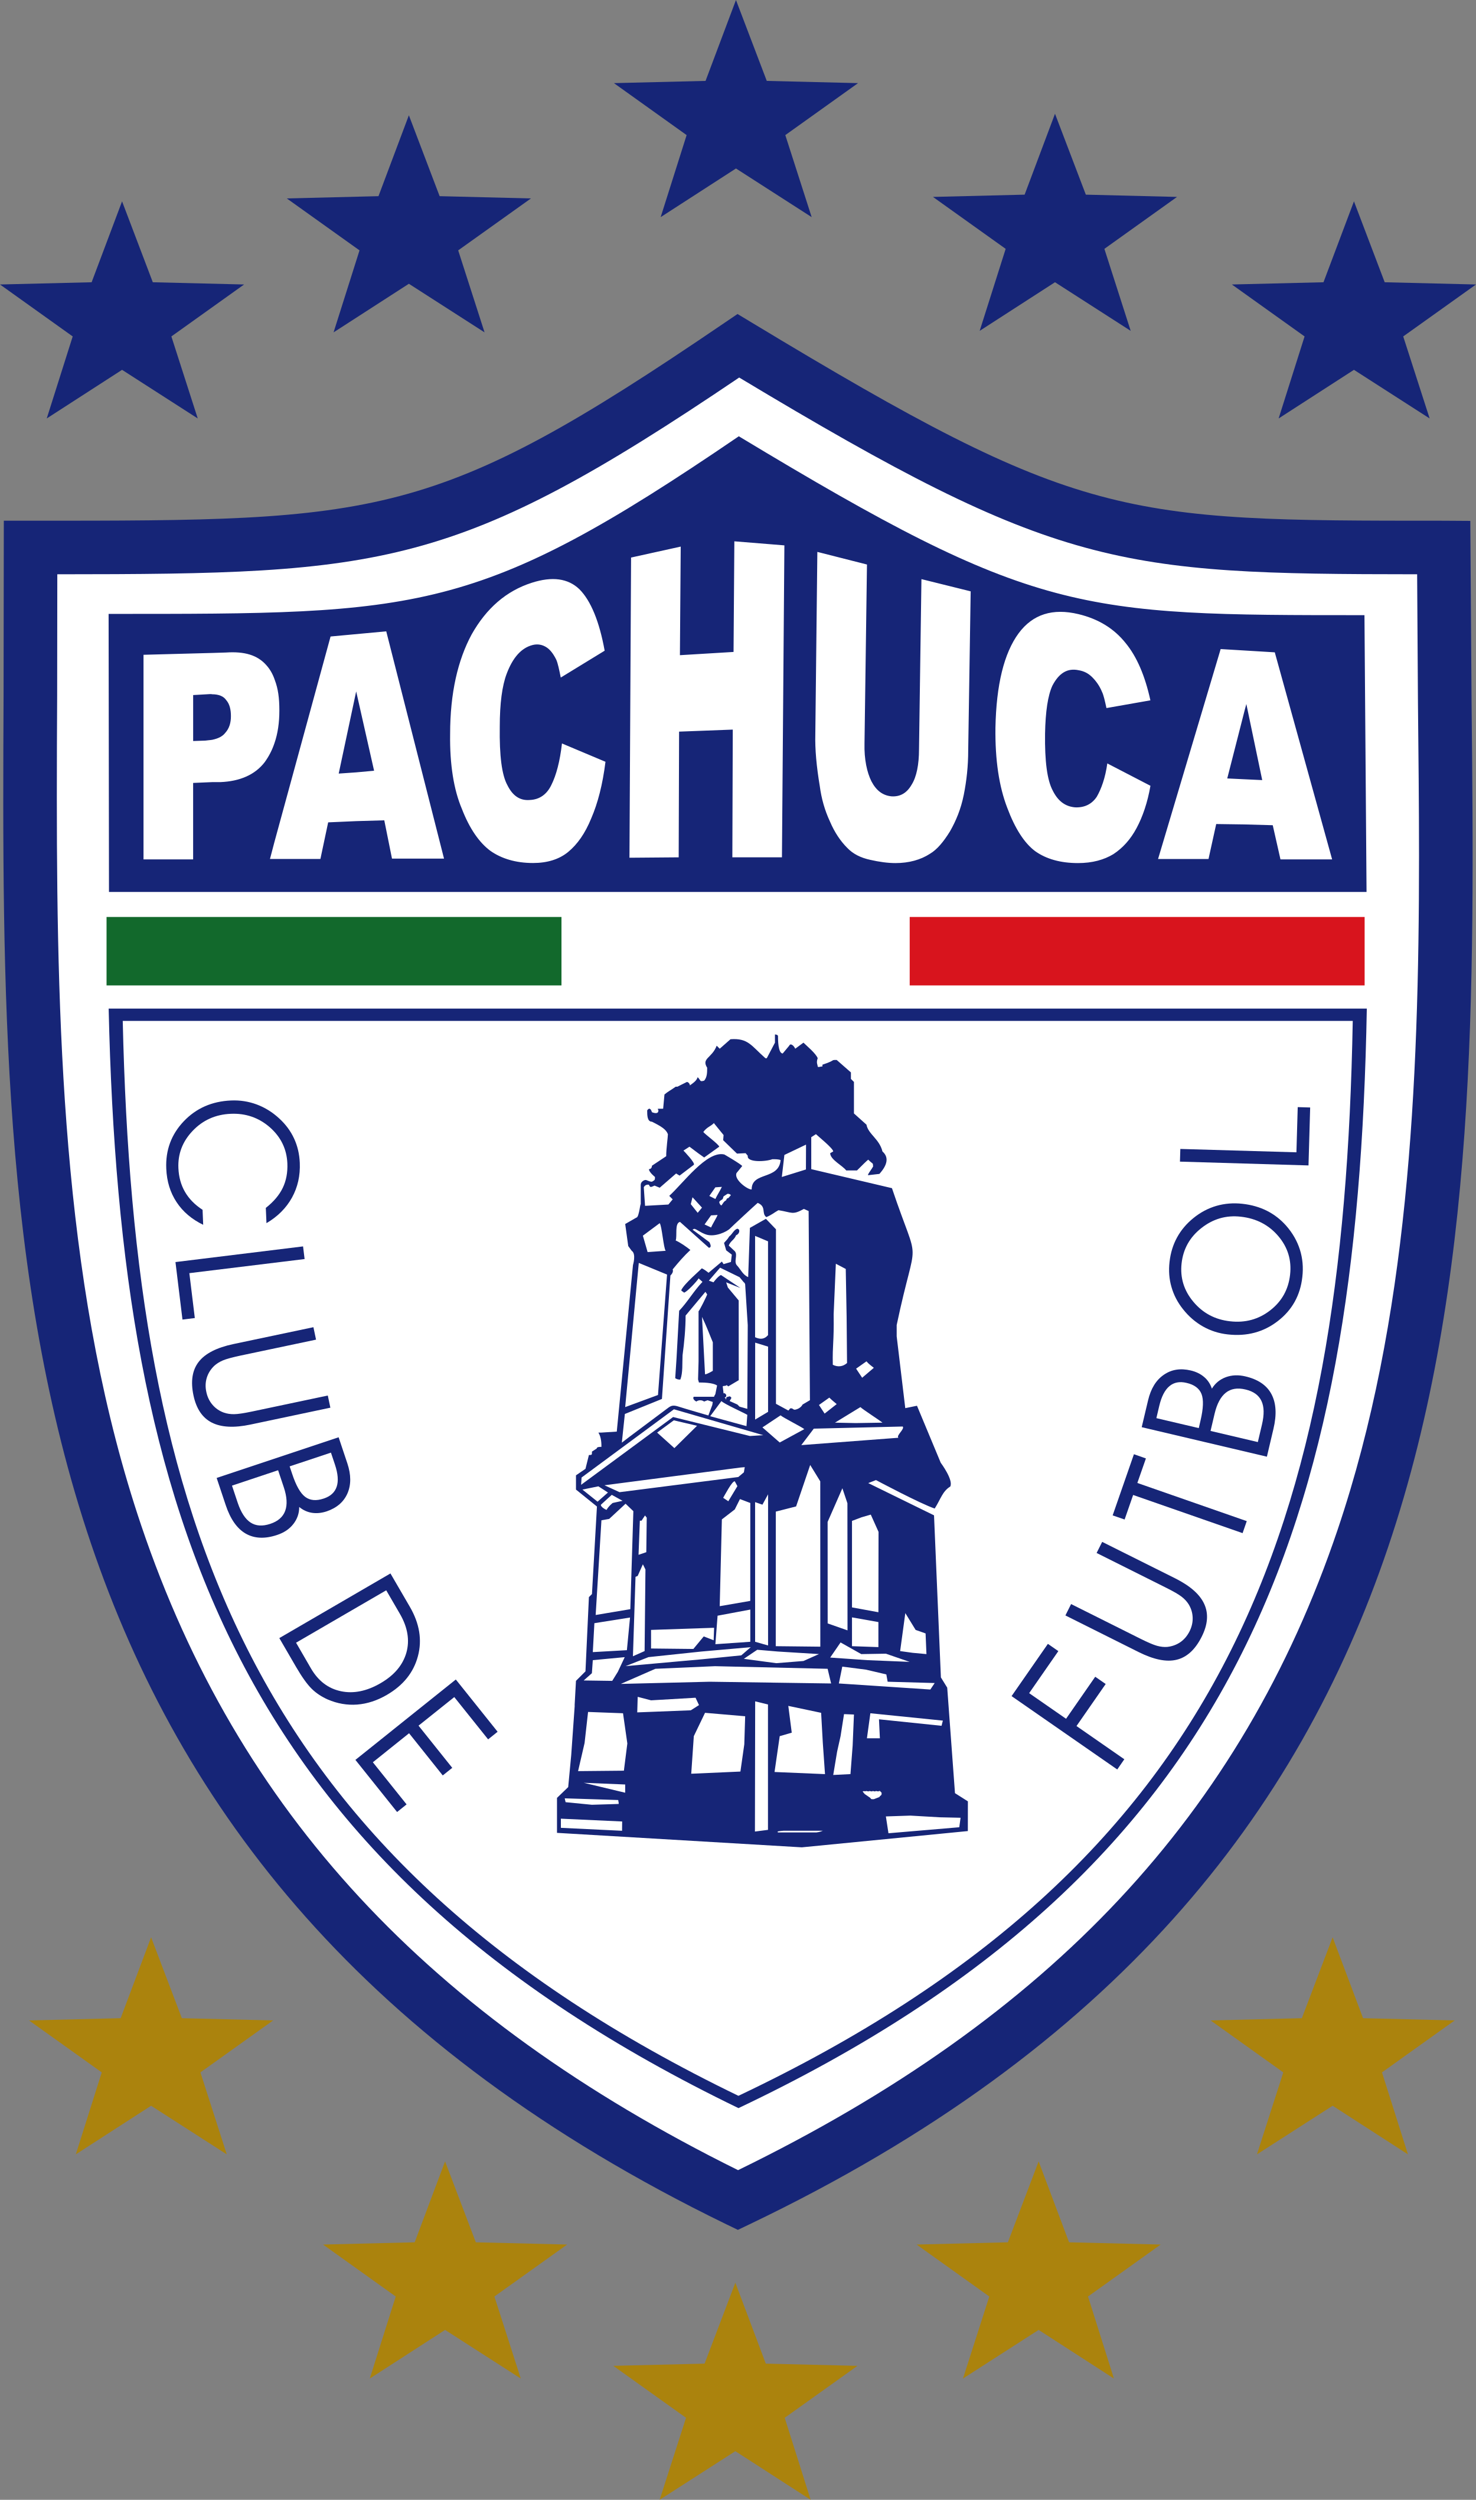
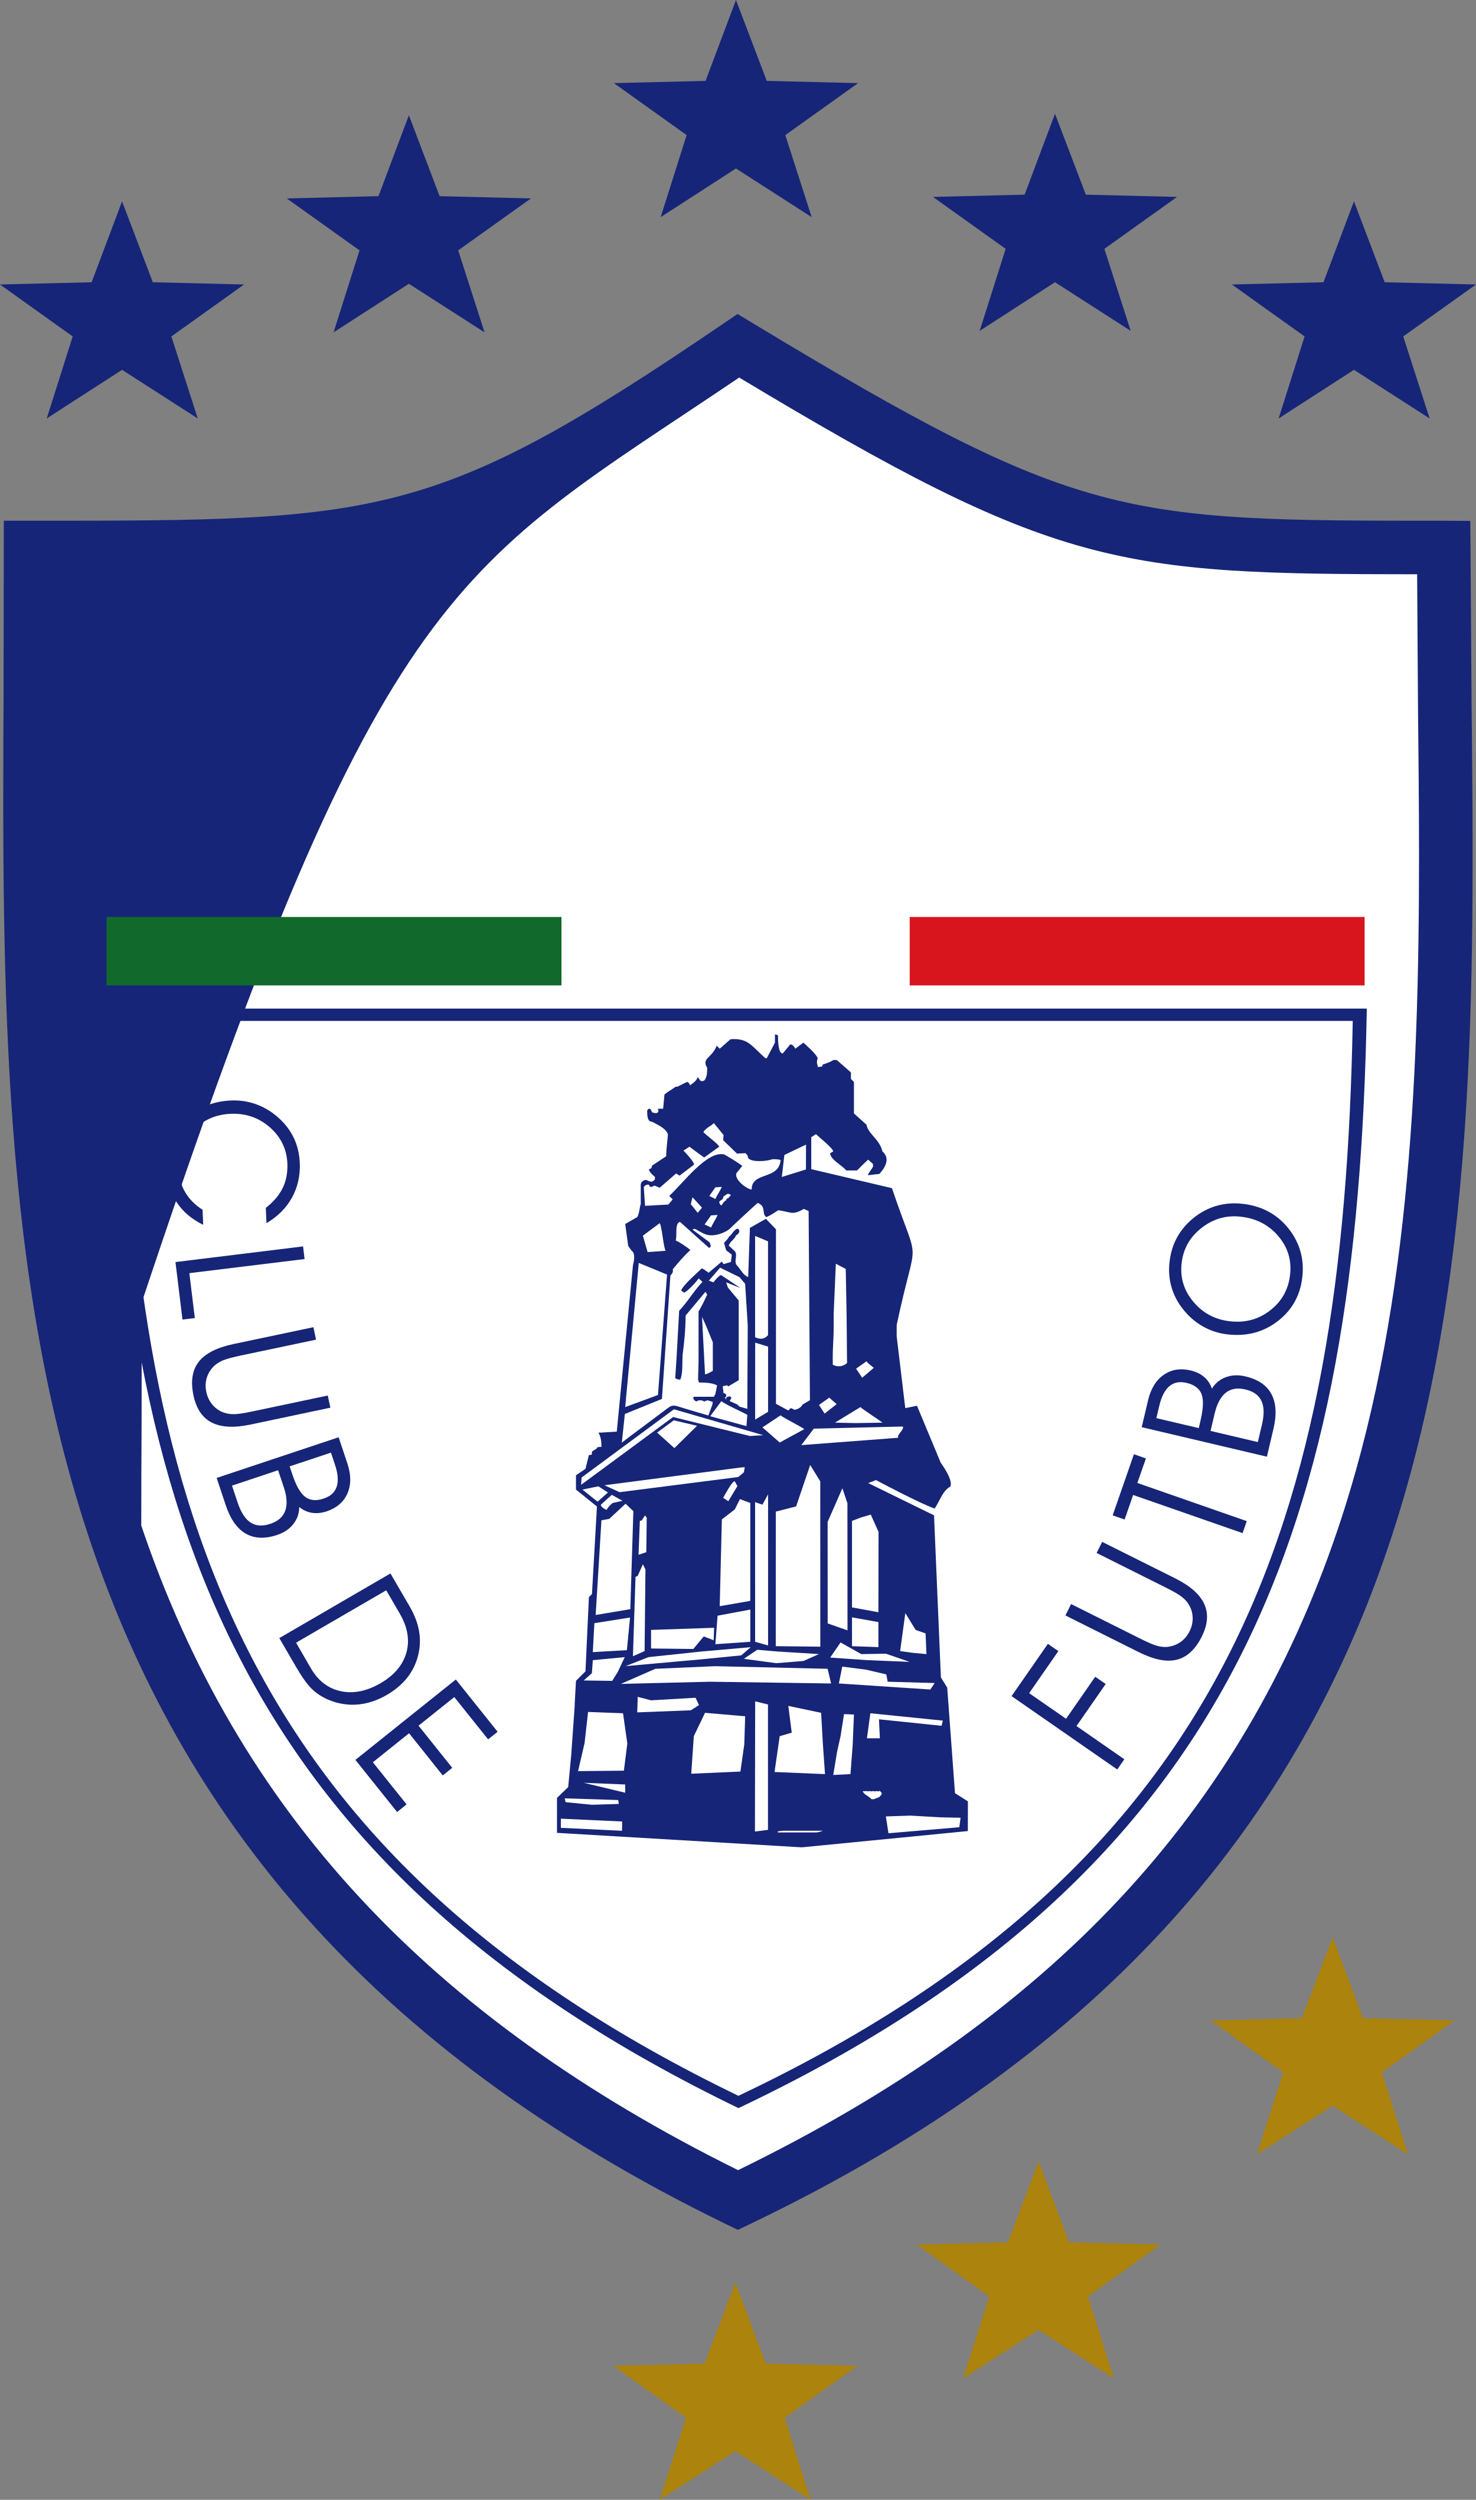
<svg xmlns="http://www.w3.org/2000/svg" version="1.1" id="Layer_1" x="0px" y="0px" width="243.032" height="411.468" viewBox="-215.809 -369.404 500 846.529" enable-background="new -215.809 -369.404 500 846.529" xml:space="preserve">
  <rect x="-215.809" y="-369.404" width="500" height="846.529" fill="#808080" stroke="none" />
  <path fill="#FFFFFF" d="M29.411-247.882c-94.41,64.268-111.944,64.268-225.955,64.268h-8.732l-0.078,56.929   c-0.836,188.315-1.706,383.046,235.712,498.52l3.789,1.837l3.804-1.82C277.36,257.361,275.368,63.27,273.458-124.422l-0.41-59.139   l-8.667-0.053c-105.176,0-118.696,0-225.545-64.514l-4.801-2.895L29.411-247.882z" />
-   <path fill="#162577" d="M29.222-259.809c-98.046,66.744-116.257,66.744-234.671,66.744h-9.069l-0.082,59.127   c-0.865,195.584-1.763,397.825,244.81,517.752l3.94,1.902l3.948-1.886C286.741,264.921,284.675,63.352,282.69-131.588l-0.427-61.418   l-9.003-0.058c-109.234,0-123.271,0-234.244-67.002l-4.985-3.005L29.222-259.809z M34.593-241.557   c107.672,64.703,127.99,66.577,229.657,66.625c0.09,12.427,0.278,43.536,0.278,43.536c0.172,17.17,0.36,34.458,0.36,51.772   c0,78.498-3.648,157.333-27.542,228.152c-32.535,96.337-97.197,165.36-203.139,216.969   C-70.89,313.446-135.22,244.013-167.957,147.209c-25.837-76.429-28.6-162.073-28.6-246.598c0-11.528,0.041-23.02,0.111-34.467   c0,0,0.033-28.866,0.049-41.076C-85.674-174.98-61.334-176.719,34.593-241.557z" />
-   <path fill="#162577" d="M140.822-101.664c-1.928-3.575-2.739-10.048-2.616-19.277c0.14-7.572,0.96-12.947,2.477-16.256   c2.222-4.264,5.092-6.063,8.945-5.231c1.656,0.279,3.165,0.968,4.543,2.345c1.246,1.234,2.477,2.886,3.32,4.953   c0.55,1.099,0.968,3.03,1.518,5.506l14.882-2.62c-1.813-8.261-4.559-14.743-8.413-19.421c-3.854-4.817-9.085-8.125-15.973-9.773   c-8.683-2.071-15.439,0-20.244,6.478c-4.978,6.748-7.576,17.49-7.863,31.954c-0.14,11.024,1.238,19.974,3.993,27.136   c2.624,7.023,5.797,11.992,9.511,14.739c3.715,2.628,8.544,4.001,14.48,4.001c4.806,0,8.807-1.099,11.972-3.03   c3.165-2.075,5.789-4.961,7.855-8.823c2.066-3.846,3.723-8.675,4.698-14.325l-14.611-7.572c-0.689,4.953-2.059,8.679-3.575,11.299   c-1.656,2.477-4.133,3.71-7.314,3.579C145.086-96.281,142.609-98.077,140.822-101.664z M217.955-78.381h17.498L216.028-148.5   l-18.334-1.107l-21.204,71.09h17.088l2.607-11.836l9.643,0.135l9.511,0.266L217.955-78.381z M-141.148-104.55   c6.609-0.271,11.705-2.468,15.005-6.752c1.382-1.923,2.493-3.997,3.317-6.465c1.107-3.173,1.652-6.9,1.652-11.024   c0-4.264-0.427-7.38-1.529-10.278c-0.689-2.062-1.644-3.71-2.895-5.096c-3.026-3.439-7.441-4.686-13.636-4.272l-4.542,0.144   l-23.418,0.627v69.286h16.809v-25.894l6.473-0.275H-141.148z M-83.021-78.648h17.625l-19.572-76.961l-18.859,1.747l-19.01,69.565   l-1.517,5.772h1.517h15.567l2.628-12.397l9.499-0.415l9.511-0.274L-83.021-78.648z M-15.523-92.284   c2.21-5.096,3.862-11.438,4.821-19.154l-14.739-6.203c-0.688,6.063-1.931,10.745-3.591,14.054c-1.513,3.165-3.989,4.957-7.297,5.088   c-3.309,0.279-5.785-1.377-7.572-4.96c-1.923-3.444-2.755-10.053-2.612-19.831c0-7.994,0.82-13.915,2.325-17.912   c2.066-5.506,4.973-8.814,8.827-9.782c1.652-0.41,3.165-0.139,4.542,0.697c1.374,0.832,2.484,2.337,3.44,4.268   c0.553,1.234,0.967,3.317,1.529,6.06l14.87-9.093c-1.795-9.921-4.694-16.944-8.548-20.806c-3.854-3.71-9.237-4.407-16.121-2.206   c-8.675,2.763-15.423,8.679-20.388,17.498c-4.682,8.671-7.293,19.831-7.293,33.745c-0.143,10.327,1.234,18.875,3.993,25.349   c2.612,6.748,5.92,11.434,9.635,14.189c3.718,2.62,8.544,4.128,14.472,4.128c4.813,0,8.818-1.242,11.848-3.71   C-20.209-83.478-17.598-87.188-15.523-92.284z M49.077-79.07l0.828-105.651l-16.948-1.374l-0.275,37.464l-18.17,1.099l0.274-36.775   l-16.817,3.71L-2.576-78.943l16.674-0.135l0.135-42.568l18.187-0.688l-0.144,43.249h16.801V-79.07z M112.173-115.3l0.836-53.854   l-16.678-4.137l-0.82,57.581c0,5.231-0.836,9.372-2.476,11.988c-1.656,2.891-3.87,4.133-6.757,3.998   c-3.033-0.275-5.231-1.931-6.888-5.096c-1.509-3.03-2.476-7.437-2.345-12.812l0.836-60.607l-16.809-4.272l-0.688,61.714   c-0.14,5.096,0.409,11.024,1.517,17.633c0.549,4.128,1.648,8.126,3.452,11.979c1.64,3.854,3.706,6.752,5.772,8.827   c2.066,2.198,4.689,3.432,7.854,4.129c3.034,0.688,5.921,1.099,8.553,1.099c4.542,0,8.552-1.099,11.717-3.173   c2.32-1.369,4.543-3.985,6.748-7.564c2.059-3.596,3.715-7.581,4.683-12.41C111.615-104.964,112.173-109.925,112.173-115.3z    M246.407-161.086l0.705,93.729h-426.003l-0.127-94.156c105.536,0,124.662,0.427,213.487-60.152   C134.812-161.086,149.579-161.086,246.407-161.086z M205.836-128.927l0.558-2.075l5.379,25.771l-5.937-0.279l-5.912-0.283   L205.836-128.927z M-143.912-134.298c2.202,0,3.854,0.689,4.694,1.931c1.226,1.365,1.636,3.309,1.636,5.498   c0,2.202-0.545,4.133-1.922,5.642c-0.956,1.246-2.468,1.931-4.399,2.345c-0.84,0.143-1.521,0.143-2.341,0.274l-4.133,0.144v-15.567   l4.822-0.274C-145.01-134.298-144.465-134.442-143.912-134.298z M-95.153-135.266l6.068,26.862l-6.068,0.553l-5.92,0.41   L-95.153-135.266z" />
+   <path fill="#162577" d="M29.222-259.809c-98.046,66.744-116.257,66.744-234.671,66.744h-9.069l-0.082,59.127   c-0.865,195.584-1.763,397.825,244.81,517.752l3.94,1.902l3.948-1.886C286.741,264.921,284.675,63.352,282.69-131.588l-0.427-61.418   l-9.003-0.058c-109.234,0-123.271,0-234.244-67.002l-4.985-3.005L29.222-259.809z M34.593-241.557   c107.672,64.703,127.99,66.577,229.657,66.625c0.09,12.427,0.278,43.536,0.278,43.536c0.172,17.17,0.36,34.458,0.36,51.772   c0,78.498-3.648,157.333-27.542,228.152c-32.535,96.337-97.197,165.36-203.139,216.969   C-70.89,313.446-135.22,244.013-167.957,147.209c0-11.528,0.041-23.02,0.111-34.467   c0,0,0.033-28.866,0.049-41.076C-85.674-174.98-61.334-176.719,34.593-241.557z" />
  <path fill="#162577" d="M112.066,240.602l-4.371-2.771l-2.632-35.733l-2.14-3.461l-2.329-54.888l-22.286-10.922l2.624-1.017   c0,0,15.07,8.036,19.892,9.635c2.042-3.214,2.624-5.83,5.265-7.445c1.164-2.206-3.223-8.061-3.223-8.061l-8.044-19.301l-3.969,0.812   l-2.91-24.328v-3.805c6.871-32.618,8.052-17.694-1.6-46.36l-27.337-6.441V15.692l1.591-1.025c0.574,0.59,5.854,4.83,5.854,5.854   l-1.033,0.586c0,2.193,4.256,4.231,5.428,5.846h3.657c1.607-1.607,3.214-3.21,3.805-3.653c1.607,1.603,1.607,1.021,1.607,2.046   c0.582,0-2.206,3.218-1.607,3.218l3.788-0.439c1.033-1.172,4.247-4.825,1.033-7.597c-1.033-4.243-4.821-5.854-5.42-9.077   l-4.239-3.796V-3.015L72.446-4.04v-2.198l-4.821-4.223c-2.206,0,0,0-4.83,1.603c0,0.586,0,0.586,0,0.586   c-0.574,0-1.607,0.438-1.607,0c0-0.586-0.582-1.177,0-2.78c-0.582-1.603-3.788-4.239-4.821-5.272l-2.787,2.058   c-0.435-1.025-1.607-2.05-2.042-1.025l-2.197,2.636c-1.6,0-1.6-4.826-1.6-5.851c0-0.59-1.033-0.59-1.033-0.59v2.78l-2.771,5.272   h-0.451c-4.813-4.239-5.83-6.875-11.836-6.437l-3.653,3.214l-1.025-1.025c-1.603,4.239-5.264,4.239-3.227,7.458   c0,1.603,0,3.206-1.021,4.383c-1.607,0.442-1.017,0-2.185-1.177c-0.451,1.177-1.033,1.611-2.644,2.788   c0-0.586-0.578-1.168-1.025-1.168l-3.214,1.603c0,0,0,0-0.574,0c-1.611,1.177-2.636,1.624-3.8,2.636L8.834,6.053   c-2.78,0-1.603,0-1.603,0.586c0,1.603-2.202,0.582-2.202,0.582S4.451,5.028,3.426,6.64c0,1.603,0,3.805,1.603,3.805   c3.218,1.603,4.83,2.628,5.416,4.239c0,1.025-0.578,4.83-0.578,7.458l-4.83,3.214c0,1.168-1.013,1.168-1.013,1.168   c0,1.033,2.038,2.636,2.038,2.636c0,1.025,0,1.025-1.025,1.611c-1.013,0-1.603-0.586-2.189-0.586c-0.438,0-1.603,0.586-1.603,1.603   c0,1.611,0,4.239,0,7.458c0-3.218-0.438,3.669-1.472,3.669l-3.792,2.181l1.025,7.458l1.173,1.611   c1.595,1.017,0.438,4.817,0.438,4.817l-5.494,56.413l-5.194,0.328c0,0,0,0-1.033,0c1.033,1.615,1.033,3.805,1.033,4.837   c-0.59,0-1.603,0-1.603,0.566l-1.607,1.033c0,1.164,0,1.164-1.033,1.164l-1.165,4.682l-3.218,2.198v4.821l7.105,5.739l-1.689,29.649   l-1.033,1.033l-1.165,25.14l-3.218,3.215l-0.443,8.052v0.574l-1.168,16.53l-1.025,10.823l-3.792,3.657v11.84l82.934,4.903   l56.241-5.511L112.066,240.602z M103.588,213.264l-0.451,1.755l-21.188-2.197l0.304,6.429h-4.387l1.164-8.479L103.588,213.264z    M99.349,202.736l-30.994-2.051l1.164-5.706l8.052,1.033l6.863,1.606l0.451,2.477l15.932,0.442L99.349,202.736z M90.87,176.858   l3.493,5.69l3.37,1.188l0.295,7.003l-4.682-0.435l-4.231-0.582L90.87,176.858z M92.33,193.372l-14.325-0.582l-12.586-0.878   l3.518-5.116l7.019,3.944l8.331-0.14L92.33,193.372z M64.566,180.352l-0.017-34.373l5.002-11.397l1.705,5.076l0.033,43.047   L64.566,180.352z M81.752,188.37l-8.945-0.312v-9.758l8.945,1.591V188.37z M79.17,143.502l2.632,5.854l-0.05,27.206l-8.945-1.64   v-29.289l3.305-1.246L79.17,143.502z M77.71,91.6c0.722,0.877,1.755,1.599,2.493,2.197l-3.953,3.361l-2.05-3.083L77.71,91.6z    M83.13,112.36l-9.068,0.147l-7.02-0.147l8.618-5.264C76.39,107.834,82.253,111.622,83.13,112.36z M66.592,75.668l0.746-17.121   l3.354,1.763l0.295,16.235l0.14,15.628c-1.313,1.181-3.066,1.477-4.821,0.591C66.157,85.598,66.73,85.598,66.592,75.668z    M65.132,103.882c0.738,0.738,1.599,1.46,2.493,2.198l-4.092,3.214l-1.911-2.919L65.132,103.882z M59.868,114.394l30.125-0.721   c0.737,0.877-2.337,3.083-1.46,3.804l-32.904,2.493L59.868,114.394z M-5.934,135.909l-5.112-2.345l46.053-6.002l1.468-0.131   l-0.291,1.754l-1.898,1.591L-5.934,135.909z M-4.909,138.829l-3.362,0.737c0,0-1.468,1.164-2.046,2.32   c-0.295,0-2.083-1.008-1.931-1.729c0.139-0.156,3.677-3.346,3.677-3.346L-4.909,138.829z M6.796,115.723l5.649-4.149l7.875,1.845   l-7.675,7.568L6.796,115.723z M27.996,174.513l0.73-29.387l4.375-3.378l1.755-3.51l3.505,1.328l-0.017,33.159L27.996,174.513z    M38.36,175.661v10.905l-11.828,0.82l0.742-9.651L38.36,175.661z M29.168,137.812c0.295-0.442,3.067-5.854,3.94-5.575l0.882,1.623   l-3.083,5.117L29.168,137.812z M26.09,181.827l-0.144,4.23l-3.366-1.304l-3.51,4.248l-14.333-0.156v-6.297L26.09,181.827z    M3.274,144.535l-0.147,11.693l-2.628,0.885l0.443-11.561H1.52l1.168-1.755L3.274,144.535z M0.212,164.264l1.755-3.936l0.873,1.755   l-0.287,27.632l-3.952,1.755l0.874-26.895L0.212,164.264z M3.865,191.765l17.994-1.902l16.658-1.468l-3.215,2.771l-13.152,1.313   l-26.046,2.337L3.865,191.765z M40.714,189.272l6.871,0.59l14.037,0.869l-5.264,2.346l-9.225,0.737l-10.963-1.476L40.714,189.272z    M39.983,49.117l4.379,1.841v31.77c-1.181,1.328-2.492,1.574-4.379,0.705C39.983,83.235,39.983,49.117,39.983,49.117z M40.009,85.27   l4.37,1.345v22.089l-4.387,2.616L40.009,85.27z M48.618,109.884c0.722,0.722,7.175,3.937,8.035,4.674l-8.33,4.526l-5.854-5.116   L48.618,109.884z M44.362,187.813l-4.37-1.246l-0.009-47.295l2.485,0.869l1.91-3.51v51.182H44.362z M46.979,188.059l0.016-45.573   l6.88-1.755l4.772-14.037l3.41,5.543l0.017,55.986L46.979,188.059z M49.905,21.707l7.33-3.501l-0.032,8.421l-8.167,2.542   L49.905,21.707z M4.017,31.788c0.435,1.025,0.586,0.881,1.906,0.295l1.747,0.721l5.555-4.821l1.177,0.726l4.821-3.661   c0.586-0.583-3.218-4.526-3.509-4.821l2.045-1.316l2.923,2.198l2.05,1.459l5.112-3.666c-0.279-0.877-4.526-3.948-5.407-4.964   c1.308-1.763,2.333-1.763,3.653-3.071v0.147l3.214,3.948l-0.136,1.754l4.678,4.535l2.923-0.144l0.738,0.873   c-0.443,2.333,5.985,2.05,8.33,1.168c1.033,0,2.051,0,2.788,0.291c-0.599,6.879-9.807,3.805-9.807,9.95   c-1.312,0.144-6.137-3.374-5.116-5.567l1.906-2.341c0-0.435-7.019-4.535-6.129-3.948C23.63,20.218,15.578,31.333,10.9,35.568   l1.168,1.176c0,0-1.312,1.603-1.463,1.755l-7.892,0.443c0,0-0.435-5.994-0.435-6.289C2.553,32.091,3.127,31.644,4.017,31.788z    M26.524,36.625l-2.046-1.033l2.046-2.923l2.202-0.151C28.279,33.542,26.971,35.592,26.524,36.625z M27.267,42.033   c-0.295,0.881-1.775,3.214-2.202,4.239l-2.202-1.025l2.202-3.075L27.267,42.033z M29.021,36.625l0.275-0.881l1.328-0.874h0.144   c0.443,0,0.73,0.152,1.021,0.443l-0.881,1.009c-0.14,0-0.275,0-0.427,0.151c-0.151,0.152-0.295,0.435-0.295,0.586   c-0.881,0.438-1.017,1.033-1.603,1.747c-0.443-0.144-0.578-0.578-0.738-1.013C27.844,37.195,28.574,37.06,29.021,36.625z    M21.99,39.548l-1.451,1.755l-2.341-2.931l0.578-2.337C19.505,36.769,21.26,38.807,21.99,39.548z M7.657,44.813   c0.734,0.722,1.32,8.63,2.042,9.352L3.57,54.603l-1.603-5.559L7.657,44.813z M0.581,58.269l9.573,3.943l-3.066,40.785l-11.115,4.1   L0.581,58.269z M-4.138,109.425l12.562-5.092l2.87-41.81c0,0,1.202-1.033,0.759-2.05c2.046-2.492,3.661-4.387,6.002-6.584   c-1.459-1.168-3.366-2.489-4.973-3.218c0.574-1.468-0.443-5.851,1.456-6.297l9.798,8.773c1.165-0.152,0.291-1.603,0.152-1.906   l-5.703-4.239l0.586-0.287c0.874,0.152,2.099,1.304,4.014,1.935c2.98,0.988,7.072-0.943,8.13-2.058   c0.32-0.369,8.684-8.122,9.355-8.659c3.067,1.32,1.165,3.51,2.919,4.83c2.05-0.873,2.493-1.459,4.101-2.345   c4.682,0.734,4.682,1.755,8.625-0.435l1.6,0.722c0,0.881,0.442,64.055,0.442,64.055l-2.492,1.468   c-0.435,0.869-1.46,1.599-2.633,1.755c-0.582,0-0.869-0.591-1.172-0.451c-0.582-0.156-0.582,0.451-1.025,0.722l-4.182-2.271V46.887   l-3.411-3.555l-5.42,3.075l-0.582,16.666c-1.75-0.729-2.488-2.493-3.657-3.805c-1.468-1.32,0.295-3.661-0.881-4.969l-2.042-1.907   c0.582-1.603,1.898-1.906,2.484-3.501c1.017-0.295,1.607-1.915,0.447-2.202c-1.185,0.287-1.755,1.906-2.78,2.628   c-0.578,1.025-1.177,1.463-1.747,2.193l0.722,2.493l1.906,1.459l-0.295,2.484l-2.493,0.738l-0.57-0.878l-4.526,3.805   c-0.152-0.155-2.05-1.615-2.341-1.468c-0.59,0.738-5.854,5.108-6.879,7.314c0,0.435,0.582,0.435,0.873,0.869   c0.873,0,4.534-3.944,4.989-4.821l1.308,1.181c-2.936,3.066-4.985,6.715-7.9,9.79L13.36,90.714l-0.435,6.592   c0.435,0.279,1.173,0.591,1.755,0.427c0.873-2.328,0.586-5.396,0.729-8.183c0.586-4.396,1.033-9.069,1.033-13.456l6.715-8.035   l0.586,0.877c0,0.295-2.628,5.56-2.911,5.707V91.6l-0.168,6.133l0.295,1.033c1.181,0,4.69,0,6.146,1.017l-0.59,2.936   c-0.152,0.279-0.291,0.427-0.443,0.877h-6.871c-0.147,0.148-0.147,0.287-0.147,0.443c0,0.451,0.443,0.877,1.021,1.173   c0.75-0.574,1.907-0.574,2.628,0l1.177-0.435l1.763,0.573l-0.168,1.033l-1.324,3.542c0,0-8.228-2.378-9.925-2.943   c-1.697-0.558-2.436-0.533-3.534,0.246c-0.992,0.771-14.98,11.151-15.854,11.906L-4.138,109.425z M34.72,106.949l-0.729-0.722   l-2.628-1.181l0.578-1.018c0-0.295-0.291-0.442-0.578-0.59l-1.025,0.295c-0.151,0.147-0.151,0.591-0.151,0.886   c-0.152-0.295-0.152-0.591-0.578-0.738c0.144,0,0.578-0.155,0.578-0.59c0.151-0.295-0.152-0.574-0.443-0.869   c-0.144,0-0.279,0-0.447,0l-0.275-2.346c0.275-0.295,1.013,0,1.308-0.442c0.295,0.147,0.295,0.295,0.57,0.442   c0.742-0.442,3.546-2.099,3.546-2.099l-0.021-26.993l-3.666-4.387l-0.582-1.755l4.822,1.911l-6.577-4.387   c-0.873,0.295-2.771,2.632-2.484,2.484l-1.611-0.574l3.801-4.395l6.584,3.214l1.459,1.755c0.152,0,0.295,0.295,0.438,0.59   l0.882,13.891l-0.147,28.354L34.72,106.949z M37.344,109.721l-0.287,3.82L24.77,110.18l3.805-5.125   C29.296,105.932,36.475,109.146,37.344,109.721z M25.659,85.154v9.659c0,0-2.197,1.312-2.636,1.164l-1.025-19.433   C23.613,79.898,24.2,81.661,25.659,85.154z M-18.799,130.94l31.294-23.106l30.269,8.773l-4.534,0.279l-26.03-6.429l-31.15,22.951   L-18.799,130.94z M-18.512,135.024l5.408-1.099l3.247,2.099l-3.526,3.1L-18.512,135.024z M-12.071,145.421l2.628-0.459l5.547-5.149   l2.64,2.525l-1.033,33.191l-11.737,1.969L-12.071,145.421z M-14.457,180.27l12.074-1.919l-1.066,11.061l-11.545,0.656   L-14.457,180.27z M-15.306,197.209l0.312-4.419l10.815-1.017l-2.337,4.969l-1.902,3.066l-9.659-0.14L-15.306,197.209z    M-6.372,240.158c0,0.738,0.151,0.296,0.151,1.329l-9.068,0.278l-8.925-0.877l-0.291-1.304L-6.372,240.158z M-25.809,249.571v-3.099   l20.757,0.951l-0.033,3.148L-25.809,249.571z M-4.027,237.683l-14.05-3.362l14.05,0.574C-4.027,235.78-4.027,236.502-4.027,237.683z    M-4.466,230.221l-15.518,0.147l2.202-9.512l1.185-10.527l11.836,0.442l1.464,10.233L-4.466,230.221z M0.06,210.477l0.152-5.265   l4.526,1.181l15.071-0.877l1.168,2.492l-2.771,1.764L0.06,210.477z M36.323,221.3l-1.316,9.216l-16.657,0.738l0.873-12.726   l3.8-7.904l13.595,1.164L36.323,221.3z M44.33,250.261l-4.403,0.573l0.082-44.097l4.337,1.065v42.458H44.33z M60.745,251.13H47.74   c-0.59-0.451,0.738-0.451,1.902-0.574h1.313h11.987C62.5,250.687,62.073,250.982,60.745,251.13z M46.568,230.663l1.755-12.135   l4.075-1.181l-1.165-9.069l11.119,2.346l0.573,10.232l0.738,10.528L46.568,230.663z M24.626,200.096l-30.125,0.738l11.697-5.117   l20.187-0.886l38.165,0.886l1.181,4.969L24.626,200.096z M73.028,221.742l-0.738,9.635l-5.838,0.295l1.312-7.88l1.173-5.264   l1.173-7.462l3.361,0.132L73.028,221.742z M82.818,238.272c-0.147,0.427-0.565,0.427-0.722,0.869l-1.902,0.738   c-0.147,0-0.442,0-0.59,0c-0.296,0-0.443-0.164-0.591-0.442l-1.902-1.313l-0.729-0.877c0.155,0,0.303,0,0.451-0.156   c0.278,0.156,0.573,0.156,0.721,0l0.878,0.156c0.155-0.296,0.738,0,1.188,0c0.147-0.296,0.583,0,1.018,0   c0.286-0.296,0.721,0,1.181,0c0-0.156,0.139-0.156,0.442-0.156l0.574,0.591C82.818,237.683,82.818,238.125,82.818,238.272z    M109.147,249.375l-23.984,2.033l-0.877-5.698l8.322-0.279l9.963,0.574l7.019,0.155L109.147,249.375z" />
  <path fill="#162577" d="M-125.541,44.805l-0.225-5.166c2.661-2.091,4.575-4.358,5.744-6.793c1.172-2.443,1.685-5.194,1.558-8.277   c-0.209-4.871-2.198-8.941-5.933-12.226c-3.755-3.268-8.171-4.796-13.259-4.567c-5.125,0.217-9.421,2.132-12.865,5.744   c-3.452,3.608-5.072,7.835-4.854,12.66c0.135,3.021,0.874,5.703,2.234,8.044c1.361,2.341,3.341,4.366,5.953,6.063l0.209,5.071   c-3.87-1.865-6.867-4.416-9.015-7.667c-2.148-3.251-3.317-7.035-3.493-11.36c-0.271-6.232,1.697-11.562,5.904-15.998   c4.206-4.432,9.544-6.789,16.018-7.068c3.05-0.135,5.961,0.32,8.741,1.353c2.771,1.033,5.317,2.62,7.601,4.727   c2.181,1.997,3.862,4.255,5.026,6.777c1.168,2.509,1.816,5.264,1.943,8.245c0.184,4.321-0.697,8.253-2.648,11.795   C-118.866,39.696-121.752,42.578-125.541,44.805z" />
  <path fill="#162577" d="M-113.146,52.676l0.521,4.284l-39.042,4.776l1.853,15.202l-4.182,0.517l-2.374-19.474L-113.146,52.676z" />
  <path fill="#162577" d="M-109.637,80.038l0.89,4.215l-25.661,5.411c-2.759,0.591-4.727,1.132-5.908,1.624   c-1.185,0.508-2.177,1.147-2.956,1.869c-1.209,1.181-2.033,2.509-2.497,4.034c-0.459,1.517-0.513,3.1-0.147,4.764   c0.34,1.673,1.049,3.133,2.086,4.354c1.042,1.222,2.337,2.115,3.883,2.664c1.041,0.361,2.197,0.533,3.477,0.517   c1.275-0.016,3.296-0.327,6.051-0.901l25.652-5.412l0.873,4.116l-27.112,5.724c-5.526,1.164-9.893,0.935-13.074-0.688   c-3.181-1.624-5.231-4.69-6.187-9.184c-1.008-4.756-0.422-8.553,1.763-11.373c2.189-2.82,6.096-4.821,11.737-6.019L-109.637,80.038z   " />
  <path fill="#162577" d="M-119.69,134.188c1.103,3.28,1.254,5.953,0.496,8.02c-0.754,2.082-2.443,3.559-5.071,4.428   c-2.636,0.869-4.85,0.737-6.658-0.443c-1.804-1.188-3.263-3.427-4.375-6.739l-1.923-5.765l15.62-5.215L-119.69,134.188z    M-102.34,126.578c1.021,3.059,1.226,5.56,0.586,7.462c-0.631,1.919-2.091,3.264-4.375,4.018c-2.563,0.861-4.645,0.673-6.281-0.549   s-3.116-3.821-4.44-7.831l-0.841-2.509l13.989-4.657L-102.34,126.578z M-142.415,131.088l3.063,9.184   c1.579,4.739,3.837,7.971,6.777,9.659c2.948,1.689,6.49,1.854,10.647,0.459c2.324-0.771,4.153-1.992,5.489-3.697   c1.329-1.706,1.997-3.633,1.989-5.781c1.287,1.066,2.714,1.722,4.292,1.977c1.579,0.246,3.251,0.09,5.022-0.492   c3.423-1.173,5.769-3.189,7.035-6.093c1.259-2.902,1.242-6.297-0.041-10.15l-2.956-8.839L-142.415,131.088z" />
  <path fill="#162577" d="M-80.336,177.12c2.628,4.543,3.37,8.922,2.193,13.12c-1.201,4.197-4.087,7.642-8.716,10.331   c-4.703,2.738-9.192,3.641-13.468,2.738c-4.289-0.901-7.667-3.477-10.135-7.707l-5.055-8.725l30.54-17.744L-80.336,177.12z    M-121.19,185.32l5.699,9.807c1.976,3.395,3.731,5.838,5.26,7.347c1.525,1.5,3.333,2.689,5.44,3.632   c3.247,1.395,6.556,1.977,9.983,1.723c3.399-0.263,6.765-1.361,10.073-3.288c5.535-3.23,9.028-7.568,10.496-13.087   c1.472-5.493,0.553-11.053-2.71-16.694l-6.593-11.331L-121.19,185.32z" />
  <path fill="#162577" d="M-61.399,199.341l14.157,17.695l-3.219,2.574l-11.458-14.316l-12.111,9.676l11.422,14.283l-3.218,2.575   l-11.41-14.284l-12.267,9.823l11.426,14.268l-3.214,2.583l-14.124-17.654L-61.399,199.341z" />
-   <path fill="#162577" d="M183.902,23.969l0.131-4.296l39.325,1.14l0.442-15.304l4.215,0.127l-0.565,19.622L183.902,23.969z" />
  <path fill="#162577" d="M191.216,46.424c3.952-3.1,8.38-4.366,13.3-3.805c5.248,0.578,9.479,2.78,12.71,6.576   c3.214,3.792,4.542,8.146,3.984,13.066c-0.558,5.001-2.804,9.02-6.724,12.069c-3.919,3.05-8.462,4.297-13.595,3.706   c-5.084-0.558-9.216-2.755-12.431-6.593c-3.214-3.82-4.542-8.166-4.001-13.013C185.001,53.517,187.256,49.511,191.216,46.424z    M181.032,66.427c0.771,2.706,2.059,5.198,3.887,7.486c1.943,2.468,4.198,4.419,6.789,5.887c2.575,1.451,5.379,2.354,8.413,2.682   c6.444,0.722,12.086-0.771,16.924-4.51c4.854-3.73,7.625-8.708,8.314-14.932c0.377-3.255,0.099-6.33-0.82-9.253   c-0.927-2.923-2.46-5.608-4.624-8.085c-1.895-2.144-4.067-3.829-6.527-5.071c-2.443-1.234-5.215-2.034-8.281-2.378   c-3.1-0.353-6.067-0.106-8.905,0.713c-2.82,0.833-5.403,2.21-7.756,4.133c-2.346,1.906-4.183,4.087-5.527,6.555   c-1.36,2.477-2.197,5.231-2.541,8.262C180.032,60.917,180.254,63.762,181.032,66.427z" />
  <path fill="#162577" d="M195.652,109.294c0.795-3.346,2.066-5.707,3.805-7.085c1.722-1.36,3.936-1.722,6.625-1.082   c2.697,0.623,4.51,1.919,5.42,3.87c0.935,1.952,0.984,4.625,0.181,8.02l-1.395,5.92l-16.021-3.771L195.652,109.294z M176.899,106.67   c0.738-3.132,1.887-5.371,3.428-6.658c1.542-1.312,3.493-1.673,5.813-1.115c2.632,0.599,4.313,1.87,5.06,3.747   c0.754,1.911,0.631,4.903-0.328,9.004l-0.591,2.558l-14.365-3.37L176.899,106.67z M213.355,123.889l2.222-9.429   c1.156-4.871,0.91-8.79-0.688-11.775c-1.6-3.001-4.543-4.984-8.807-5.985c-2.395-0.574-4.592-0.476-6.625,0.263   c-2.034,0.754-3.616,2.05-4.731,3.887c-0.533-1.591-1.394-2.903-2.615-3.937c-1.222-1.049-2.723-1.787-4.526-2.214   c-3.526-0.844-6.576-0.344-9.184,1.477c-2.615,1.804-4.37,4.689-5.305,8.658l-2.148,9.061L213.355,123.889z" />
  <path fill="#162577" d="M161.107,143.765l7.207-20.712l4.06,1.427l-2.903,8.306l37.063,12.923l-1.41,4.067l-37.079-12.923   l-2.886,8.306L161.107,143.765z" />
  <path fill="#162577" d="M145.102,177.646l1.928-3.854l23.45,11.726c2.534,1.263,4.387,2.066,5.649,2.411   c1.246,0.344,2.402,0.459,3.469,0.377c1.673-0.181,3.148-0.722,4.46-1.623c1.288-0.895,2.305-2.116,3.083-3.625   c0.771-1.541,1.132-3.115,1.066-4.723c-0.058-1.607-0.517-3.1-1.378-4.493c-0.59-0.935-1.377-1.788-2.394-2.566   c-1.017-0.787-2.788-1.804-5.313-3.059l-23.451-11.726l1.887-3.755l24.795,12.381c5.06,2.55,8.314,5.42,9.79,8.675   c1.484,3.256,1.205,6.921-0.86,11.037c-2.182,4.362-5.002,6.953-8.462,7.806c-3.461,0.861-7.773-0.017-12.923-2.591L145.102,177.646   z" />
  <path fill="#162577" d="M126.866,204.966l12.3-17.694l3.542,2.46l-9.889,14.234l12.504,8.675l9.881-14.234l3.542,2.46l-9.889,14.234   l16.202,11.25l-2.395,3.46L126.866,204.966z" />
  <polygon fill="#162577" points="33.502,-369.404 43.937,-342.009 74.856,-341.255 50.217,-323.654 59.146,-295.878 33.502,-312.351    7.993,-295.878 16.788,-323.654 -7.84,-341.255 23.199,-342.009 " />
  <polygon fill="#162577" points="141.576,-330.882 152.022,-303.487 182.918,-302.721 158.304,-285.133 167.216,-257.365    141.576,-273.83 116.06,-257.365 124.865,-285.133 100.234,-302.721 131.286,-303.487 " />
  <polygon fill="#162577" points="242.849,-301.22 253.262,-273.822 284.19,-273.067 259.535,-255.475 268.488,-227.699    242.849,-244.164 217.332,-227.699 226.122,-255.475 201.49,-273.067 232.525,-273.822 " />
  <polygon fill="#162577" points="-174.459,-301.22 -164.045,-273.822 -133.121,-273.067 -157.756,-255.475 -148.823,-227.699    -174.459,-244.164 -199.976,-227.699 -191.182,-255.475 -215.809,-273.067 -184.77,-273.822 " />
  <polygon fill="#162577" points="-77.302,-330.37 -66.885,-302.975 -35.952,-302.208 -60.596,-284.621 -51.663,-256.853    -77.302,-273.309 -102.811,-256.853 -94.021,-284.621 -118.657,-302.208 -87.597,-302.975 " />
  <path fill="#162577" d="M-179.001-27.86c3.907,172.707,43.638,290.255,213.352,372.349   C204.688,263.708,244.087,145.864,247.203-27.86H-179.001z M34.334,340.324c-165.91-80.257-204.743-195.182-208.563-364.011h416.667   C239.372,146.159,200.867,261.346,34.334,340.324z" />
  <rect x="-179.715" y="-58.883" fill="#12692C" width="154.106" height="23.18" />
  <rect x="92.354" y="-58.883" fill="#D8141D" width="154.11" height="23.18" />
-   <polygon fill="#AB830D" points="-65.036,362.528 -54.618,389.932 -23.686,390.686 -48.329,408.282 -39.396,436.063 -65.036,419.598    -90.544,436.063 -81.755,408.282 -106.378,390.686 -75.338,389.932 " />
-   <polygon fill="#AB830D" points="-164.624,286.634 -154.206,314.036 -123.281,314.791 -147.917,332.387 -138.992,360.15    -164.624,343.686 -190.132,360.15 -181.342,332.387 -205.978,314.791 -174.935,314.036 " />
  <polygon fill="#AB830D" points="136.033,362.528 125.611,389.932 94.691,390.686 119.322,408.282 110.401,436.063 136.033,419.598    161.534,436.063 152.761,408.282 177.375,390.686 146.34,389.932 " />
  <polygon fill="#AB830D" points="235.625,286.634 225.195,314.036 194.283,314.791 218.914,332.387 209.985,360.15 235.625,343.686    261.142,360.15 252.344,332.387 276.967,314.791 245.932,314.036 " />
  <polygon fill="#AB830D" points="33.293,403.608 22.872,431.011 -8.049,431.766 16.586,449.361 7.649,477.125 33.293,460.661    58.802,477.125 50.012,449.361 74.644,431.766 43.608,431.011 " />
</svg>